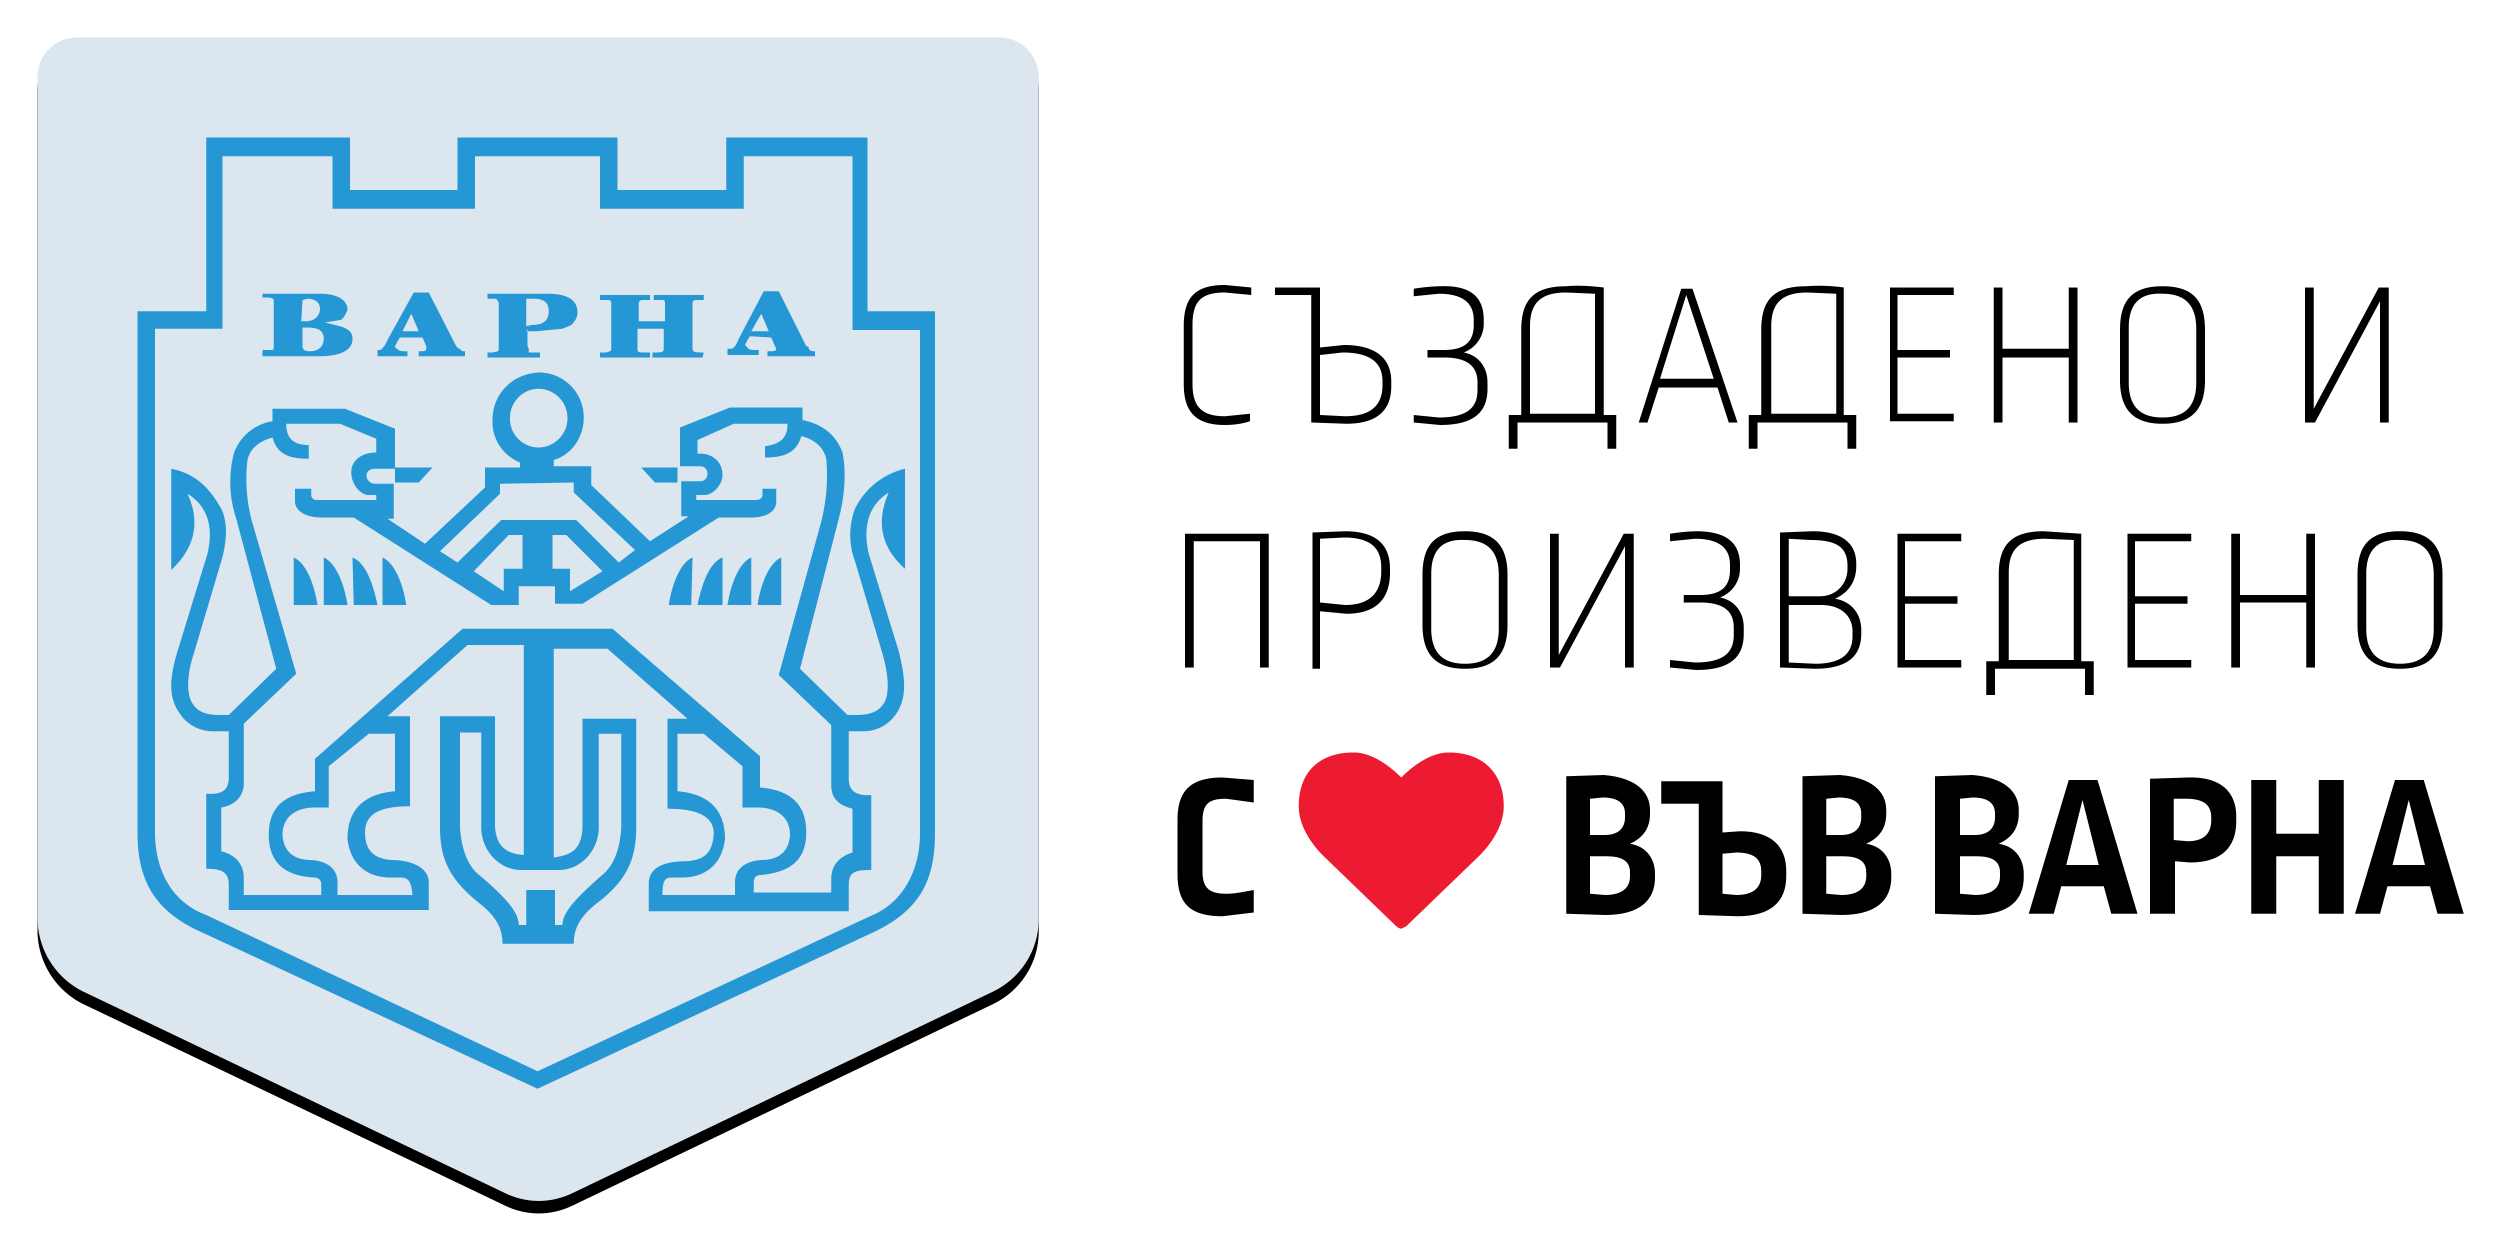
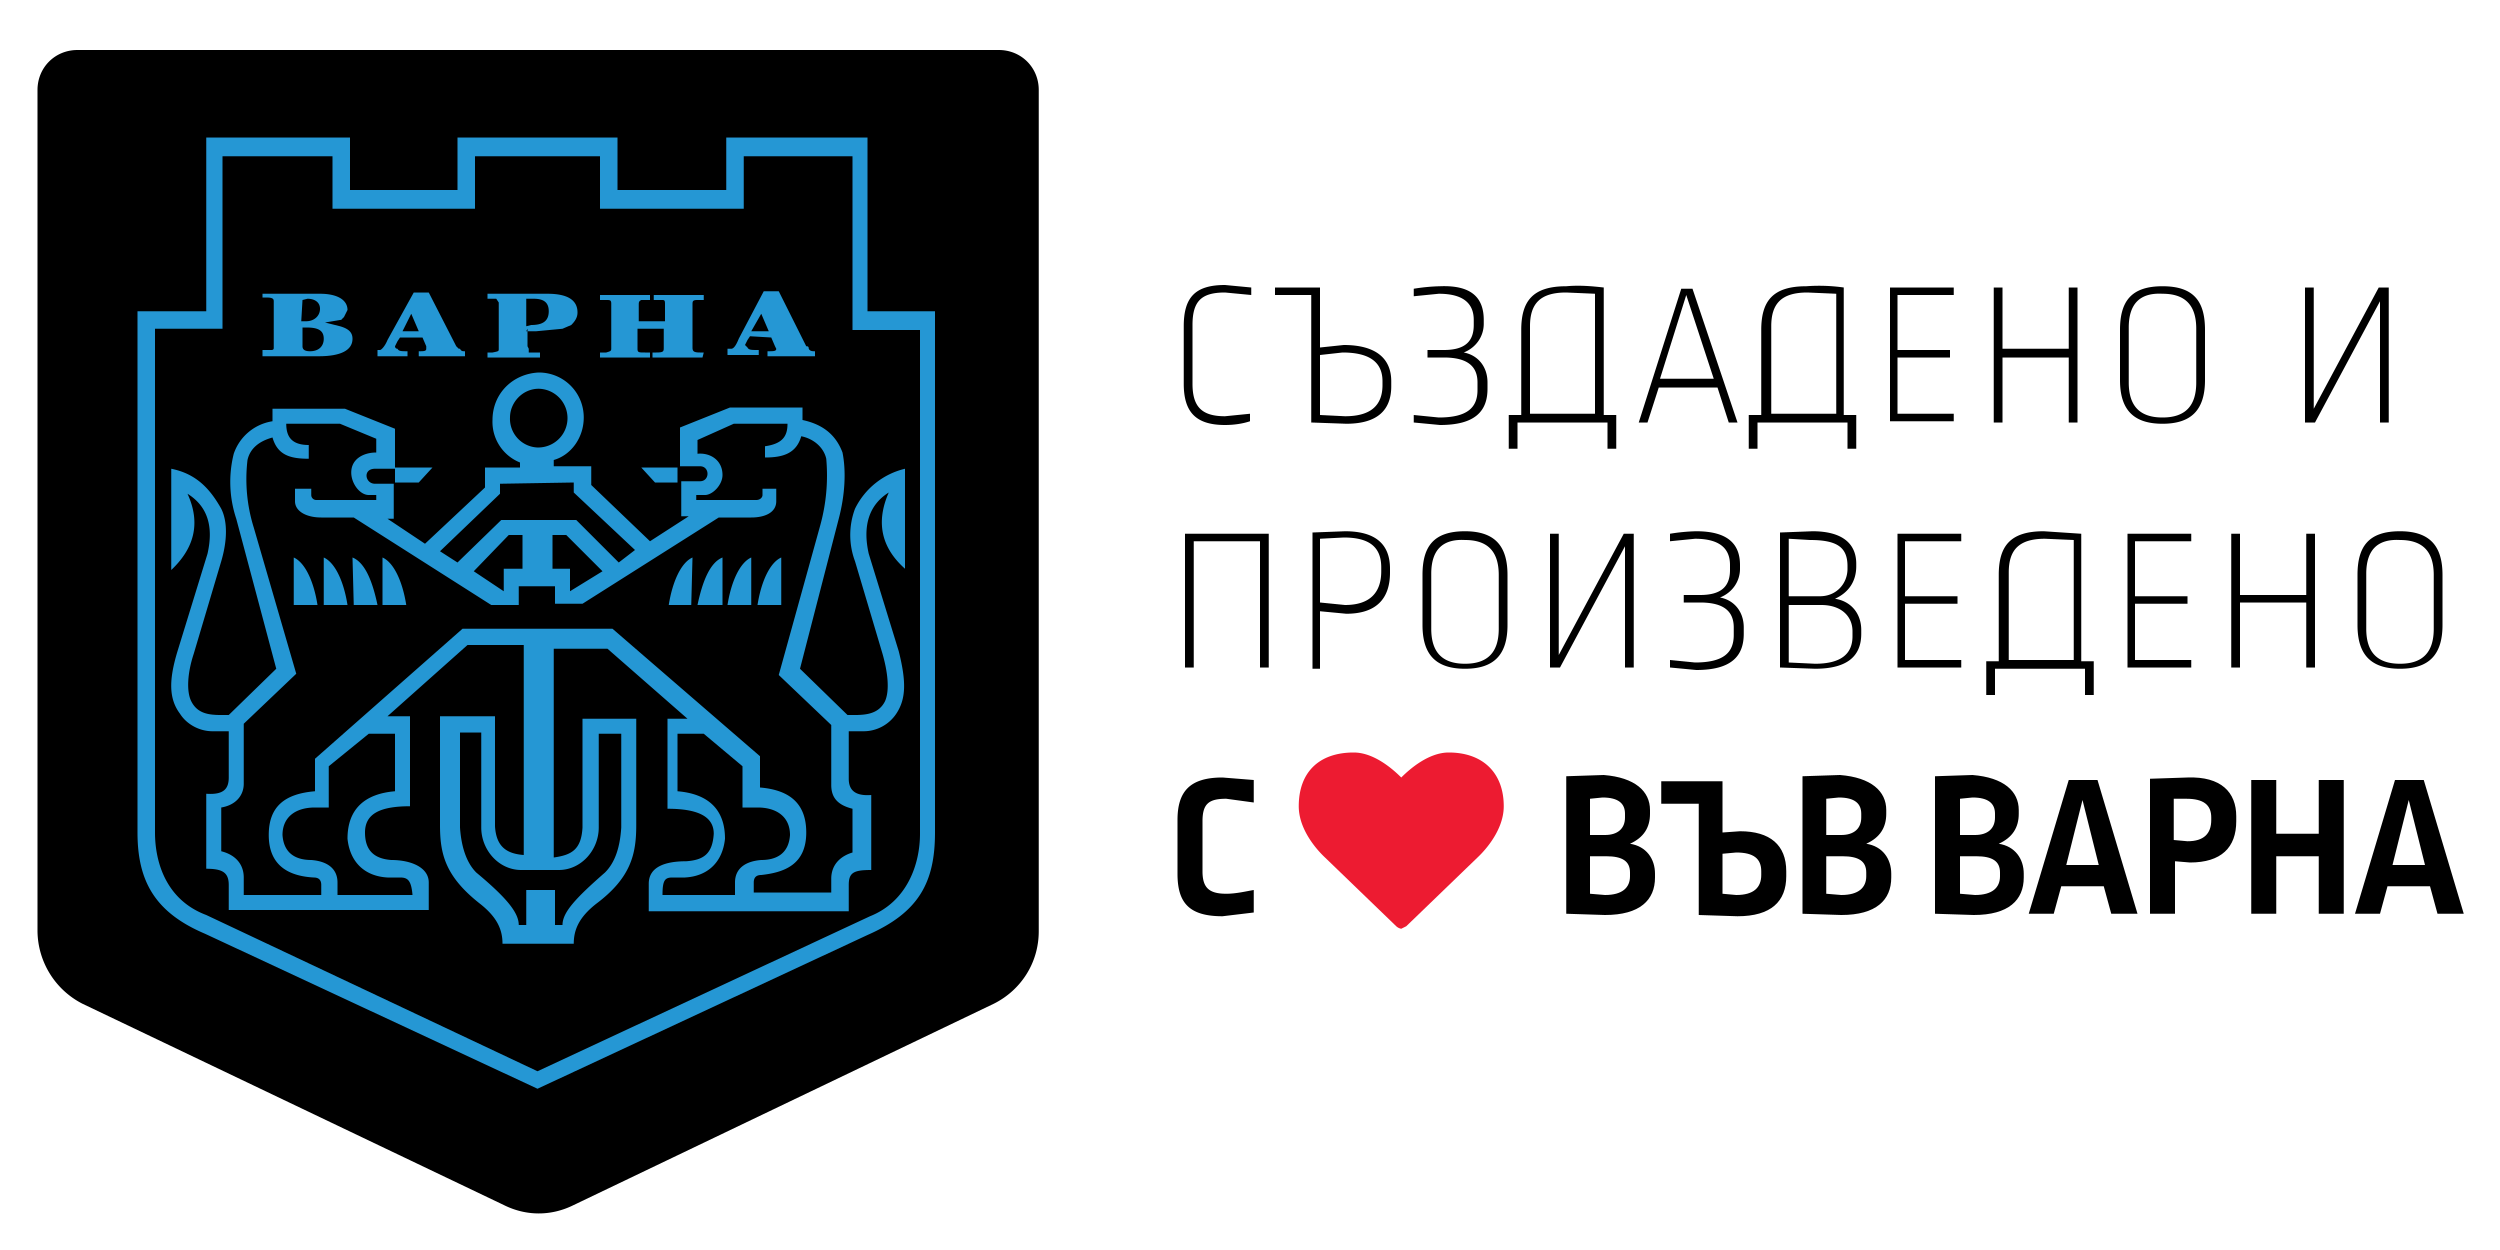
<svg xmlns="http://www.w3.org/2000/svg" viewBox="0 0 200 100" xml:space="preserve" enable-background="new 0 0 200 100">
  <filter filterUnits="objectBoundingBox" height="108.2%" id="a" width="110%" x="-5%" y="-3.4%">
    <feOffset dy="1" in="SourceAlpha" result="shadowOffsetOuter1" />
    <feGaussianBlur in="shadowOffsetOuter1" result="shadowBlurOuter1" stdDeviation="1.5" />
    <feColorMatrix in="shadowBlurOuter1" values="0 0 0 0 0 0 0 0 0 0.161 0 0 0 0 0.243 0 0 0 0.25 0" />
  </filter>
  <g filter="url(#a)">
    <path d="M6.2 3h73.7c1.8 0 3.2 1.4 3.2 3.2v67.3c0 2.5-1.4 4.7-3.6 5.8L45.9 95.4c-1.8.9-3.8.9-5.6 0L6.6 79.3A6.6 6.6 0 0 1 3 73.5V6.2C3 4.4 4.4 3 6.2 3z" />
  </g>
-   <path d="M6.2 3h73.7c1.8 0 3.2 1.4 3.2 3.2v67.3c0 2.5-1.4 4.7-3.6 5.8L45.9 95.4c-1.8.9-3.8.9-5.6 0L6.6 79.3A6.6 6.6 0 0 1 3 73.5V6.2C3 4.4 4.4 3 6.2 3z" fill="#dce6ef" />
-   <path d="m43 87.1 26.4-12.3c4.1-1.8 5.4-4.2 5.4-8.2V24.9h-5.4V11H58.1v4.2h-8.7V11H36.6v4.2H28V11H16.5v13.9H11v41.7c0 3.9 1.4 6.4 5.4 8.1L43 87.1zm0-1.4L16.5 73.2c-3.2-1.2-4.1-4.2-4.1-6.6V26.3h5.4V12.5h8.8v4.2H38v-4.2h10v4.2h11.5v-4.2h8.7v13.9h5.4v40.3c0 2.4-1 5.4-4 6.6L43 85.7zM21 23.8h.3c.5 0 .6.1.6.3v3.7c0 .1 0 .2-.2.2H21v.5h4.5c1.8 0 2.7-.5 2.7-1.4 0-.5-.3-.8-1-1l-1.2-.3 1.2-.2c.2 0 .2-.2.3-.2l.3-.6c0-.8-.8-1.3-2.2-1.3H21v.3zm3.2 2.4h.3c.9 0 1.4.2 1.4.9 0 .6-.4 1-1.1 1-.5 0-.6-.2-.6-.4v-1.5zm0-2.2.4-.1c.6 0 1 .3 1 .8 0 .6-.5 1-1.1 1h-.4l.1-1.7zm9.6 3 .3.7v.2c0 .2-.2.2-.6.2v.4h3.7v-.4c-.2 0-.3 0-.4-.2h-.1l-.2-.2-2.2-4.3h-1.2L31 27.2c-.2.5-.5.8-.6.8h-.2v.5h2.4v-.4c-.5 0-.7 0-.8-.2-.2 0-.2-.2-.2-.2l.2-.4.2-.3h1.8zm-1.6-.5.7-1.4.6 1.4h-1.3zm9.9 0h.8l2.1-.2.7-.3c.3-.3.5-.6.5-1 0-1-.8-1.5-2.4-1.5H39v.4h.7l.2.3v3.7c0 .2 0 .2-.5.3H39v.4h4.2v-.4h-.9v-.3l-.1-.2v-1.4l-.1.2zm0-.4v-2.2h.6c.8 0 1.2.3 1.2 1 0 .8-.5 1.1-1.4 1.1l-.4.1zm14.2 2.1H56c-.5 0-.6-.1-.6-.4v-3.4c0-.3 0-.4.4-.4h.5v-.4h-4v.4h.7c.2 0 .2.1.2.4v1.3h-2.1v-1.3c0-.2 0-.3.2-.4h.7v-.4h-4v.4h.5c.3 0 .4 0 .4.3v3.6c0 .2-.1.2-.4.3H48v.4h4v-.4h-.4c-.5 0-.6 0-.6-.3v-1.6h2.1v1.5c0 .3 0 .4-.6.4h-.3v.4h4l.1-.4zm5.4-1.2.3.7.1.2c0 .2-.2.2-.7.2v.4h3.8v-.4c-.2 0-.4 0-.5-.2 0-.2-.1-.2-.2-.2l-2.2-4.4h-1.2l-2 3.8c-.2.5-.4.8-.6.8h-.3v.5h2.5V28c-.6 0-.8 0-.9-.2l-.2-.2.2-.4.2-.3 1.7.1zm-1.6-.5.8-1.4.6 1.4h-1.4zM45.9 38.6v.8l4.9 4.6-1.3 1-3.4-3.4h-6L36.6 45l-1.4-.9 4.8-4.6v-.8l5.9-.1zm-2.8-8.8c2 0 3.6 1.6 3.6 3.6 0 1.6-1 3-2.4 3.4v.5h3v1.5l4.7 4.5 3.1-2h-.6v-2.8H56c.8 0 .8-1.2 0-1.2h-1.6v-3.1l4-1.6h5.8v1c1.4.3 2.6 1 3.2 2.6.3 1.5.2 3.4-.3 5.3l-3.1 12 3.8 3.7c1.1 0 2.4.1 3-1.1.4-.9.2-2.4-.2-3.8l-2.2-7.4a6 6 0 0 1 0-4.2 6 6 0 0 1 4-3.2v8c-1.8-1.6-2.4-3.6-1.3-6.1-1.6 1-2.1 2.7-1.6 4.9l2.4 7.8c.6 2.4.6 3.8-.2 5-.6.9-1.6 1.4-2.6 1.4h-1.2v3.8c0 .9.5 1.4 1.8 1.3v6c-1.4 0-1.8.2-1.8 1.2v2.1h-16v-2.2c0-1.4 1.4-1.8 3-1.8 1.4-.1 2.1-.6 2.2-2.2 0-1.4-1.3-2-3.7-2v-7.2H55l-6.4-5.6h-4.3v16.7c1.4-.2 2.2-.6 2.3-2.4v-8.7h4.3V66c0 2.3-.4 4.2-3.2 6.3-1.4 1.1-1.8 2.1-1.8 3.2h-5.7c0-1.1-.4-2.1-1.8-3.2-2.8-2.2-3.2-4-3.2-6.3v-8.7h4.4v8.8c.1 1.7 1 2.2 2.3 2.3V51.6h-4.5L31 57.3h1.8v7.2c-2.4 0-3.6.6-3.6 2.1s.8 2.1 2.1 2.2c1.6 0 3 .6 3 1.8v2.2h-16v-2c0-1-.5-1.3-1.8-1.3v-6c1.4.1 1.8-.4 1.8-1.3v-3.7H17c-1.1 0-2.1-.6-2.6-1.4-.9-1.2-.9-2.7-.2-5l2.4-7.8c.5-2.2 0-3.8-1.6-4.8 1.1 2.4.5 4.4-1.3 6.1v-8.1c2 .4 3.1 1.6 4 3.2.5 1 .5 2.5 0 4.2l-2.2 7.4c-.5 1.5-.6 3-.2 3.8.6 1.2 1.8 1.1 3 1.1l3.8-3.7-3.2-12a9.3 9.3 0 0 1-.2-5.2 3.9 3.9 0 0 1 3.1-2.6v-1h5.8l4 1.6v3.2H30c-1 0-.8 1.2 0 1.2h1.5v2.8H31l3 2 4.8-4.5v-1.6h2.8V37a3.5 3.5 0 0 1-2.2-3.4c0-2.1 1.6-3.7 3.7-3.8zm0 1.3a2.3 2.3 0 1 1-.1 4.7 2.3 2.3 0 0 1-2.2-2.4c0-1.2 1-2.3 2.3-2.3zm1.3 15.8v1.4h2.2l10.9-6.9h2.6c1.1 0 2-.4 2-1.3v-1H61v.5c0 .2-.2.4-.5.4h-4.8v-.4h.7c.6 0 1.4-.8 1.4-1.6 0-1.2-1-1.8-2-1.7v-1.1l2.9-1.3H63c0 1-.4 1.6-1.8 1.8v.9c1.4 0 2.5-.3 2.9-1.7 1 .2 1.8.9 2 1.8a15 15 0 0 1-.5 5.4L62.3 54l4.2 4v4.8c0 1 .5 1.6 1.7 1.9v3.5c-1 .3-1.7 1-1.7 2.1v1.1h-6.2v-.8c0-.4.2-.6.6-.6 1.8-.2 3.6-.8 3.6-3.4 0-2.3-1.3-3.4-3.7-3.6v-2.5L49 50.3H37L25.2 60.7v2.6c-2.4.2-3.7 1.2-3.7 3.5 0 2.6 1.8 3.3 3.6 3.4.4 0 .6.2.6.6v.8h-6.2v-1.4c0-1-.6-1.8-1.8-2.1v-3.5c1.2-.2 1.8-1 1.8-1.9v-4.8l4.2-4-3.4-11.7a13 13 0 0 1-.5-5.4c.2-.9.9-1.5 2-1.8.4 1.4 1.4 1.7 2.9 1.7v-1.1c-1.4 0-1.8-.7-1.8-1.7h4.3l2.9 1.2v1.1c-1 0-2 .5-2 1.6 0 .9.7 1.8 1.4 1.8h.6v.4h-4.8a.4.4 0 0 1-.4-.4v-.5h-1.3v1c0 .8.9 1.3 2.1 1.3h2.6l11 7h2.2v-1.5h2.9zm.3 22.7c1.8 0 3.2-1.6 3.2-3.4v-7.5h1.8v7.5c-.1 1.6-.5 2.8-1.3 3.6C46 71.9 45 73 45 74h-.6v-2.8h-2.3V74h-.6c0-1-1-2.2-3.4-4.2-.8-.8-1.2-2.1-1.3-3.6v-7.6h1.7v7.6c0 1.8 1.4 3.4 3.2 3.4h3zM31.6 37.4h3l-1.1 1.2h-1.9v-1.2zM33 71.6h-6v-1c0-1.1-.8-1.7-2.1-1.8-1.2 0-2.2-.5-2.3-2 0-1.4 1-2.2 2.6-2.2h1.1v-3.3l3.2-2.6h2.1v4.6c-2.4.2-3.8 1.4-3.8 3.8.2 1.9 1.4 3 3.2 3.1h1c.6 0 .9.2 1 1.4zM41.8 43v2.5h-1.5v1.8l-2.4-1.6 2.8-2.9h1.1v.2zm-18.3 5.4h1.9c-.3-1.9-1-3.4-1.9-3.8v3.8zm2.4 0h1.9c-.3-1.9-1-3.4-1.9-3.8v3.8zm2.4 0h1.9c-.4-1.9-1-3.4-2-3.8l.1 3.8zm2.3 0h1.9c-.3-1.9-1-3.4-1.9-3.8v3.8zm23.7-11h-3l1.1 1.2h1.8v-1.2zM53 71.6h5.8v-1c0-1.1.8-1.7 2.1-1.8 1.2 0 2.2-.5 2.3-2 0-1.4-1-2.2-2.6-2.2h-1.2v-3.3l-3.1-2.6h-2.1v4.6c2.4.2 3.8 1.4 3.8 3.8-.2 1.9-1.4 3-3.2 3.1h-1c-.6 0-.8.2-.8 1.4zM44.2 43v2.5h1.4v1.8l2.6-1.6-2.9-2.9h-1.1v.2zm18.2 5.4h-1.8c.3-1.9 1-3.4 1.9-3.8v3.8h-.1zm-2.4 0h-1.8c.3-1.9 1-3.4 1.9-3.8v3.8H60zm-2.4 0h-1.8c.4-1.9 1-3.4 2-3.8v3.8h-.2zm-2.3 0h-1.8c.3-1.9 1-3.4 1.9-3.8l-.1 3.8z" fill-rule="evenodd" clip-rule="evenodd" fill="#2597d4" />
+   <path d="m43 87.1 26.4-12.3c4.1-1.8 5.4-4.2 5.4-8.2V24.9h-5.4V11H58.1v4.2h-8.7V11H36.6v4.2H28V11H16.5v13.9H11v41.7c0 3.9 1.4 6.4 5.4 8.1L43 87.1zm0-1.4L16.5 73.2c-3.2-1.2-4.1-4.2-4.1-6.6V26.3h5.4V12.5h8.8v4.2H38v-4.2h10v4.2h11.5v-4.2h8.7v13.9h5.4v40.3c0 2.4-1 5.4-4 6.6L43 85.7M21 23.8h.3c.5 0 .6.1.6.3v3.7c0 .1 0 .2-.2.2H21v.5h4.5c1.8 0 2.7-.5 2.7-1.4 0-.5-.3-.8-1-1l-1.2-.3 1.2-.2c.2 0 .2-.2.3-.2l.3-.6c0-.8-.8-1.3-2.2-1.3H21v.3zm3.2 2.4h.3c.9 0 1.4.2 1.4.9 0 .6-.4 1-1.1 1-.5 0-.6-.2-.6-.4v-1.5zm0-2.2.4-.1c.6 0 1 .3 1 .8 0 .6-.5 1-1.1 1h-.4l.1-1.7zm9.6 3 .3.7v.2c0 .2-.2.2-.6.2v.4h3.7v-.4c-.2 0-.3 0-.4-.2h-.1l-.2-.2-2.2-4.3h-1.2L31 27.2c-.2.5-.5.8-.6.8h-.2v.5h2.4v-.4c-.5 0-.7 0-.8-.2-.2 0-.2-.2-.2-.2l.2-.4.2-.3h1.8zm-1.6-.5.7-1.4.6 1.4h-1.3zm9.9 0h.8l2.1-.2.7-.3c.3-.3.5-.6.5-1 0-1-.8-1.5-2.4-1.5H39v.4h.7l.2.3v3.7c0 .2 0 .2-.5.3H39v.4h4.2v-.4h-.9v-.3l-.1-.2v-1.4l-.1.2zm0-.4v-2.2h.6c.8 0 1.2.3 1.2 1 0 .8-.5 1.1-1.4 1.1l-.4.1zm14.2 2.1H56c-.5 0-.6-.1-.6-.4v-3.4c0-.3 0-.4.4-.4h.5v-.4h-4v.4h.7c.2 0 .2.1.2.4v1.3h-2.1v-1.3c0-.2 0-.3.2-.4h.7v-.4h-4v.4h.5c.3 0 .4 0 .4.3v3.6c0 .2-.1.2-.4.3H48v.4h4v-.4h-.4c-.5 0-.6 0-.6-.3v-1.6h2.1v1.5c0 .3 0 .4-.6.4h-.3v.4h4l.1-.4zm5.4-1.2.3.7.1.2c0 .2-.2.2-.7.2v.4h3.8v-.4c-.2 0-.4 0-.5-.2 0-.2-.1-.2-.2-.2l-2.2-4.4h-1.2l-2 3.8c-.2.5-.4.8-.6.8h-.3v.5h2.5V28c-.6 0-.8 0-.9-.2l-.2-.2.2-.4.2-.3 1.7.1zm-1.6-.5.8-1.4.6 1.4h-1.4zM45.9 38.6v.8l4.9 4.6-1.3 1-3.4-3.4h-6L36.6 45l-1.4-.9 4.8-4.6v-.8l5.9-.1zm-2.8-8.8c2 0 3.6 1.6 3.6 3.6 0 1.6-1 3-2.4 3.4v.5h3v1.5l4.7 4.5 3.1-2h-.6v-2.8H56c.8 0 .8-1.2 0-1.2h-1.6v-3.1l4-1.6h5.8v1c1.4.3 2.6 1 3.2 2.6.3 1.5.2 3.4-.3 5.3l-3.1 12 3.8 3.7c1.1 0 2.4.1 3-1.1.4-.9.2-2.4-.2-3.8l-2.2-7.4a6 6 0 0 1 0-4.2 6 6 0 0 1 4-3.2v8c-1.8-1.6-2.4-3.6-1.3-6.1-1.6 1-2.1 2.7-1.6 4.9l2.4 7.8c.6 2.4.6 3.8-.2 5-.6.9-1.6 1.4-2.6 1.4h-1.2v3.8c0 .9.5 1.4 1.8 1.3v6c-1.4 0-1.8.2-1.8 1.2v2.1h-16v-2.2c0-1.4 1.4-1.8 3-1.8 1.4-.1 2.1-.6 2.2-2.2 0-1.4-1.3-2-3.7-2v-7.2H55l-6.4-5.6h-4.3v16.7c1.4-.2 2.2-.6 2.3-2.4v-8.7h4.3V66c0 2.3-.4 4.2-3.2 6.3-1.4 1.1-1.8 2.1-1.8 3.2h-5.7c0-1.1-.4-2.1-1.8-3.2-2.8-2.2-3.2-4-3.2-6.3v-8.7h4.4v8.8c.1 1.7 1 2.2 2.3 2.3V51.6h-4.5L31 57.3h1.8v7.2c-2.4 0-3.6.6-3.6 2.1s.8 2.1 2.1 2.2c1.6 0 3 .6 3 1.8v2.2h-16v-2c0-1-.5-1.3-1.8-1.3v-6c1.4.1 1.8-.4 1.8-1.3v-3.7H17c-1.1 0-2.1-.6-2.6-1.4-.9-1.2-.9-2.7-.2-5l2.4-7.8c.5-2.2 0-3.8-1.6-4.8 1.1 2.4.5 4.4-1.3 6.1v-8.1c2 .4 3.1 1.6 4 3.2.5 1 .5 2.5 0 4.2l-2.2 7.4c-.5 1.5-.6 3-.2 3.8.6 1.2 1.8 1.1 3 1.1l3.8-3.7-3.2-12a9.3 9.3 0 0 1-.2-5.2 3.9 3.9 0 0 1 3.1-2.6v-1h5.8l4 1.6v3.2H30c-1 0-.8 1.2 0 1.2h1.5v2.8H31l3 2 4.8-4.5v-1.6h2.8V37a3.5 3.5 0 0 1-2.2-3.4c0-2.1 1.6-3.7 3.7-3.8zm0 1.3a2.3 2.3 0 1 1-.1 4.7 2.3 2.3 0 0 1-2.2-2.4c0-1.2 1-2.3 2.3-2.3zm1.3 15.8v1.4h2.2l10.9-6.9h2.6c1.1 0 2-.4 2-1.3v-1H61v.5c0 .2-.2.4-.5.4h-4.8v-.4h.7c.6 0 1.4-.8 1.4-1.6 0-1.2-1-1.8-2-1.7v-1.1l2.9-1.3H63c0 1-.4 1.6-1.8 1.8v.9c1.4 0 2.5-.3 2.9-1.7 1 .2 1.8.9 2 1.8a15 15 0 0 1-.5 5.4L62.3 54l4.2 4v4.8c0 1 .5 1.6 1.7 1.9v3.5c-1 .3-1.7 1-1.7 2.1v1.1h-6.2v-.8c0-.4.2-.6.6-.6 1.8-.2 3.6-.8 3.6-3.4 0-2.3-1.3-3.4-3.7-3.6v-2.5L49 50.3H37L25.2 60.7v2.6c-2.4.2-3.7 1.2-3.7 3.5 0 2.6 1.8 3.3 3.6 3.4.4 0 .6.2.6.6v.8h-6.2v-1.4c0-1-.6-1.8-1.8-2.1v-3.5c1.2-.2 1.8-1 1.8-1.9v-4.8l4.2-4-3.4-11.7a13 13 0 0 1-.5-5.4c.2-.9.9-1.5 2-1.8.4 1.4 1.4 1.7 2.9 1.7v-1.1c-1.4 0-1.8-.7-1.8-1.7h4.3l2.9 1.2v1.1c-1 0-2 .5-2 1.6 0 .9.7 1.8 1.4 1.8h.6v.4h-4.8a.4.4 0 0 1-.4-.4v-.5h-1.3v1c0 .8.9 1.3 2.1 1.3h2.6l11 7h2.2v-1.5h2.9zm.3 22.7c1.8 0 3.2-1.6 3.2-3.4v-7.5h1.8v7.5c-.1 1.6-.5 2.8-1.3 3.6C46 71.9 45 73 45 74h-.6v-2.8h-2.3V74h-.6c0-1-1-2.2-3.4-4.2-.8-.8-1.2-2.1-1.3-3.6v-7.6h1.7v7.6c0 1.8 1.4 3.4 3.2 3.4h3zM31.6 37.4h3l-1.1 1.2h-1.9v-1.2zM33 71.6h-6v-1c0-1.1-.8-1.7-2.1-1.8-1.2 0-2.2-.5-2.3-2 0-1.4 1-2.2 2.6-2.2h1.1v-3.3l3.2-2.6h2.1v4.6c-2.4.2-3.8 1.4-3.8 3.8.2 1.9 1.4 3 3.2 3.1h1c.6 0 .9.2 1 1.4zM41.8 43v2.5h-1.5v1.8l-2.4-1.6 2.8-2.9h1.1v.2zm-18.3 5.4h1.9c-.3-1.9-1-3.4-1.9-3.8v3.8zm2.4 0h1.9c-.3-1.9-1-3.4-1.9-3.8v3.8zm2.4 0h1.9c-.4-1.9-1-3.4-2-3.8l.1 3.8zm2.3 0h1.9c-.3-1.9-1-3.4-1.9-3.8v3.8zm23.7-11h-3l1.1 1.2h1.8v-1.2zM53 71.6h5.8v-1c0-1.1.8-1.7 2.1-1.8 1.2 0 2.2-.5 2.3-2 0-1.4-1-2.2-2.6-2.2h-1.2v-3.3l-3.1-2.6h-2.1v4.6c2.4.2 3.8 1.4 3.8 3.8-.2 1.9-1.4 3-3.2 3.1h-1c-.6 0-.8.2-.8 1.4zM44.2 43v2.5h1.4v1.8l2.6-1.6-2.9-2.9h-1.1v.2zm18.2 5.4h-1.8c.3-1.9 1-3.4 1.9-3.8v3.8h-.1zm-2.4 0h-1.8c.3-1.9 1-3.4 1.9-3.8v3.8H60zm-2.4 0h-1.8c.4-1.9 1-3.4 2-3.8v3.8h-.2zm-2.3 0h-1.8c.3-1.9 1-3.4 1.9-3.8l-.1 3.8z" fill-rule="evenodd" clip-rule="evenodd" fill="#2597d4" />
  <path d="M100.1 23v.6l-2.1-.2c-1.9 0-2.6.7-2.6 2.6v4.7c0 1.8.7 2.6 2.6 2.6l2-.2v.6c-.6.2-1.3.3-2 .3-2.4 0-3.3-1.1-3.3-3.3v-4.6c0-2.3.9-3.3 3.3-3.3l2.1.2zm5.5 4.8 1.9-.2c2.6 0 3.8 1.1 3.8 2.9v.4c0 1.9-1.1 3-3.6 3l-2.8-.1V23.6H102V23h3.6v4.8zm0 .6v4.8l2 .1c2.1 0 3-.9 3-2.5v-.3c0-1.5-1-2.3-3.2-2.3l-1.8.2zm13.1-2.8v.3c0 1-.6 1.9-1.6 2.3 1.1.2 1.9 1.1 1.9 2.4v.5c0 1.8-1 2.9-3.8 2.9l-2.1-.2v-.6l2 .2c2.3 0 3.1-.8 3.1-2.2v-.6c0-1.3-.8-2-2.7-2h-1.3V28h1.3c1.6 0 2.4-.6 2.4-2v-.4c0-1.3-.8-2.1-2.8-2.1l-2 .2v-.6a15 15 0 0 1 2.1-.2c2.5-.1 3.5.9 3.5 2.7zm9.6-2.6v10.2h1v2.7h-.7v-2.1h-7.2v2.1h-.7v-2.7h1v-6.8c0-2.3.9-3.5 3.6-3.5 1.1-.1 2.1 0 3 .1zm-5.9 3.1v7h5.2v-9.6l-2.3-.1c-2.1 0-2.9.9-2.9 2.7zm16.6 7.7h-.7l-.9-2.8h-4.7l-.9 2.8h-.7l3.4-10.7h.9l3.6 10.7zm-6.2-3.5h4.3l-2.2-6.7-2.1 6.7zm14.7-7.3v10.2h1v2.7h-.7v-2.1h-7.2v2.1h-.7v-2.7h1v-6.8c0-2.3.9-3.5 3.6-3.5a14 14 0 0 1 3 .1zm-5.8 3.1v7h5.2v-9.6l-2.3-.1c-2.1 0-2.9.9-2.9 2.7zm14.6-2.5h-4.5V28h4.2v.6h-4.2v4.5h4.5v.6h-5.1V23h5.1v.6zm9.9 10.2h-.7v-5.2h-5.3v5.2h-.7V23h.7v4.9h5.3V23h.7v10.8zm10.2-7.4v4c0 2.4-1.1 3.5-3.4 3.5-2.4 0-3.4-1.2-3.4-3.5v-4c0-2.3.9-3.5 3.4-3.5s3.4 1.2 3.4 3.5zm-6.1-.2v4.4c0 1.9.9 2.8 2.7 2.8s2.7-.9 2.7-2.8v-4.3c0-1.9-.9-2.8-2.7-2.8-1.8-.1-2.7.8-2.7 2.7zm20.8 7.6h-.7v-9.7l-5.2 9.7h-.8V23h.7v9.7l5.2-9.7h.8v10.8zm-89.6 19.6h-.7V43.3h-5.3v10.1h-.7V42.7h6.7v10.7zm9.7-7.9v.3c0 2.1-1.1 3.3-3.5 3.3l-2.1-.2v4.6h-.6V42.6l2.6-.1c2.4 0 3.6 1 3.6 3zm-5.6-2.4v5.1l2 .2c2 0 2.9-1 2.9-2.7v-.3c0-1.6-.9-2.4-3-2.4l-1.9.1zm15 2.9v4c0 2.4-1.1 3.5-3.4 3.5-2.4 0-3.4-1.2-3.4-3.5v-4c0-2.3.9-3.5 3.4-3.5s3.4 1.3 3.4 3.5zm-6.1-.1v4.4c0 1.9.9 2.8 2.7 2.8s2.7-.9 2.7-2.8V46c0-1.9-.9-2.8-2.7-2.8-1.8-.1-2.7.8-2.7 2.7zm16.2 7.5h-.7v-9.7l-5.2 9.7h-.8V42.7h.7v9.7l5.2-9.7h.8v10.7zm8.5-8.2v.3c0 1-.6 1.9-1.6 2.3 1.1.2 1.9 1.1 1.9 2.4v.5c0 1.8-1 2.9-3.8 2.9l-2.1-.2v-.6l2 .2c2.3 0 3.1-.8 3.1-2.2v-.6c0-1.3-.8-2-2.7-2h-1.3v-.6h1.3c1.6 0 2.4-.6 2.4-2v-.4c0-1.3-.8-2.1-2.8-2.1l-2 .2v-.6a15 15 0 0 1 2.1-.2c2.5 0 3.5 1 3.5 2.7zm9.3-.1v.2c0 1.2-.6 2.1-1.7 2.6 1.3.2 2.1 1.2 2.1 2.5v.3c0 1.7-1 2.8-3.7 2.8l-2.8-.1V42.6l2.6-.1c2.4 0 3.5 1 3.5 2.6zm-5.4-2v4.6h2.5c1.3 0 2.2-1 2.2-2.2v-.2c0-1.5-.8-2.1-3-2.1l-1.7-.1zm0 5.2V53l2.1.1c2.1 0 3-.8 3-2.2v-.4c0-1.2-.9-2.1-2.5-2.1h-2.6zm13.8-5h-4.5v4.4h4.2v.6h-4.2v4.5h4.5v.6h-5.1V42.7h5.1v.6zm9.6-.6v10.2h1v2.7h-.7v-2.1h-7.2v2.1h-.7v-2.7h1V46c0-2.3.9-3.5 3.6-3.5l3 .2zm-5.8 3.1v7h5.2v-9.6l-2.3-.1c-2.1 0-2.9.9-2.9 2.7zm14.6-2.5h-4.5v4.4h4.2v.6h-4.2v4.5h4.5v.6h-5.1V42.7h5.1v.6zm9.9 10.1h-.7v-5.2h-5.3v5.2h-.7V42.7h.7v4.9h5.3v-4.9h.7v10.7zm10.2-7.4v4c0 2.4-1.1 3.5-3.4 3.5-2.4 0-3.4-1.2-3.4-3.5v-4c0-2.3.9-3.5 3.4-3.5s3.4 1.3 3.4 3.5zm-6.1-.1v4.4c0 1.9.9 2.8 2.7 2.8s2.7-.9 2.7-2.8V46c0-1.9-.9-2.8-2.7-2.8-1.8-.1-2.7.8-2.7 2.7zm-89 16.5v1.8l-2.2-.3c-1.4 0-1.9.4-1.9 1.8v4c0 1.3.5 1.8 1.9 1.8.8 0 1.6-.2 2.2-.3V73l-2.5.3c-2.7 0-3.6-1.1-3.6-3.4v-4.3c0-2.3 1-3.4 3.6-3.4l2.5.2z" />
  <path d="m111.7 74.1-5.7-5.5c-.1-.1-2.1-1.9-2.1-4.1 0-2.7 1.6-4.3 4.4-4.3 1.6 0 3.1 1.3 3.8 2 .7-.7 2.2-2 3.8-2 2.7 0 4.4 1.6 4.4 4.3 0 2.2-2 4-2.1 4.1l-5.7 5.5-.4.2a.8.8 0 0 1-.4-.2z" fill="#ed1b31" />
  <path d="M132 64.8v.3c0 1.1-.5 1.9-1.6 2.4 1.3.2 2 1.2 2 2.4v.3c0 1.8-1.2 3-4 3l-3.1-.1v-11l3-.1c2.5.2 3.7 1.3 3.7 2.8zm-4.8-.9v2.9h1.2c1 0 1.6-.5 1.6-1.4v-.3c0-.8-.5-1.3-1.8-1.3l-1 .1zm0 7.6 1.2.1c1.4 0 2-.6 2-1.5v-.3c0-.9-.6-1.3-1.9-1.3h-1.3v3zm10.6-4.9 1.4-.1c2.4 0 3.7 1.1 3.7 3.2v.4c0 2-1.2 3.2-3.9 3.2l-3.1-.1v-8.9h-3v-1.8h4.9v4.1zm0 1.7v3.2l1.1.1c1.4 0 2-.6 2-1.6v-.3c0-1-.6-1.5-2-1.5l-1.1.1zm13.1-3.5v.3c0 1.1-.5 1.9-1.6 2.4 1.3.2 2 1.2 2 2.4v.3c0 1.8-1.2 3-4 3l-3.1-.1v-11l3-.1c2.5.2 3.7 1.3 3.7 2.8zm-4.8-.9v2.9h1.2c1 0 1.6-.5 1.6-1.4v-.3c0-.8-.5-1.3-1.8-1.3l-1 .1zm0 7.6 1.2.1c1.4 0 2-.6 2-1.5v-.3c0-.9-.6-1.3-1.9-1.3h-1.3v3zm15.4-6.7v.3c0 1.1-.5 1.9-1.6 2.4 1.3.2 2 1.2 2 2.4v.3c0 1.8-1.2 3-4 3l-3.1-.1v-11l3-.1c2.5.2 3.7 1.3 3.7 2.8zm-4.7-.9v2.9h1.2c1 0 1.6-.5 1.6-1.4v-.3c0-.8-.5-1.3-1.8-1.3l-1 .1zm0 7.6 1.2.1c1.4 0 2-.6 2-1.5v-.3c0-.9-.6-1.3-1.9-1.3h-1.3v3zm12.1 1.6-.6-2.2h-3.4l-.6 2.2h-2l3.2-10.7h2.3l3.2 10.7h-2.1zm-1-3.9-1.3-5.2-1.3 5.2h2.6zm11-3.9v.4c0 2.1-1.2 3.3-3.7 3.3l-1.2-.1v4.2h-2V62.3l3-.1c2.7-.1 3.9 1.2 3.9 3.1zm-5-1.4v3.3l1.1.1c1.3 0 1.9-.6 1.9-1.7v-.2c0-1-.6-1.5-2-1.5h-1zm11.6 9.2v-4.6h-3.4v4.6h-2V62.4h2v4.3h3.4v-4.3h2v10.7h-2zm9.5 0-.6-2.2H191l-.6 2.2h-2l3.2-10.7h2.3l3.2 10.7H195zm-1-3.9-1.3-5.2-1.3 5.2h2.6z" />
</svg>